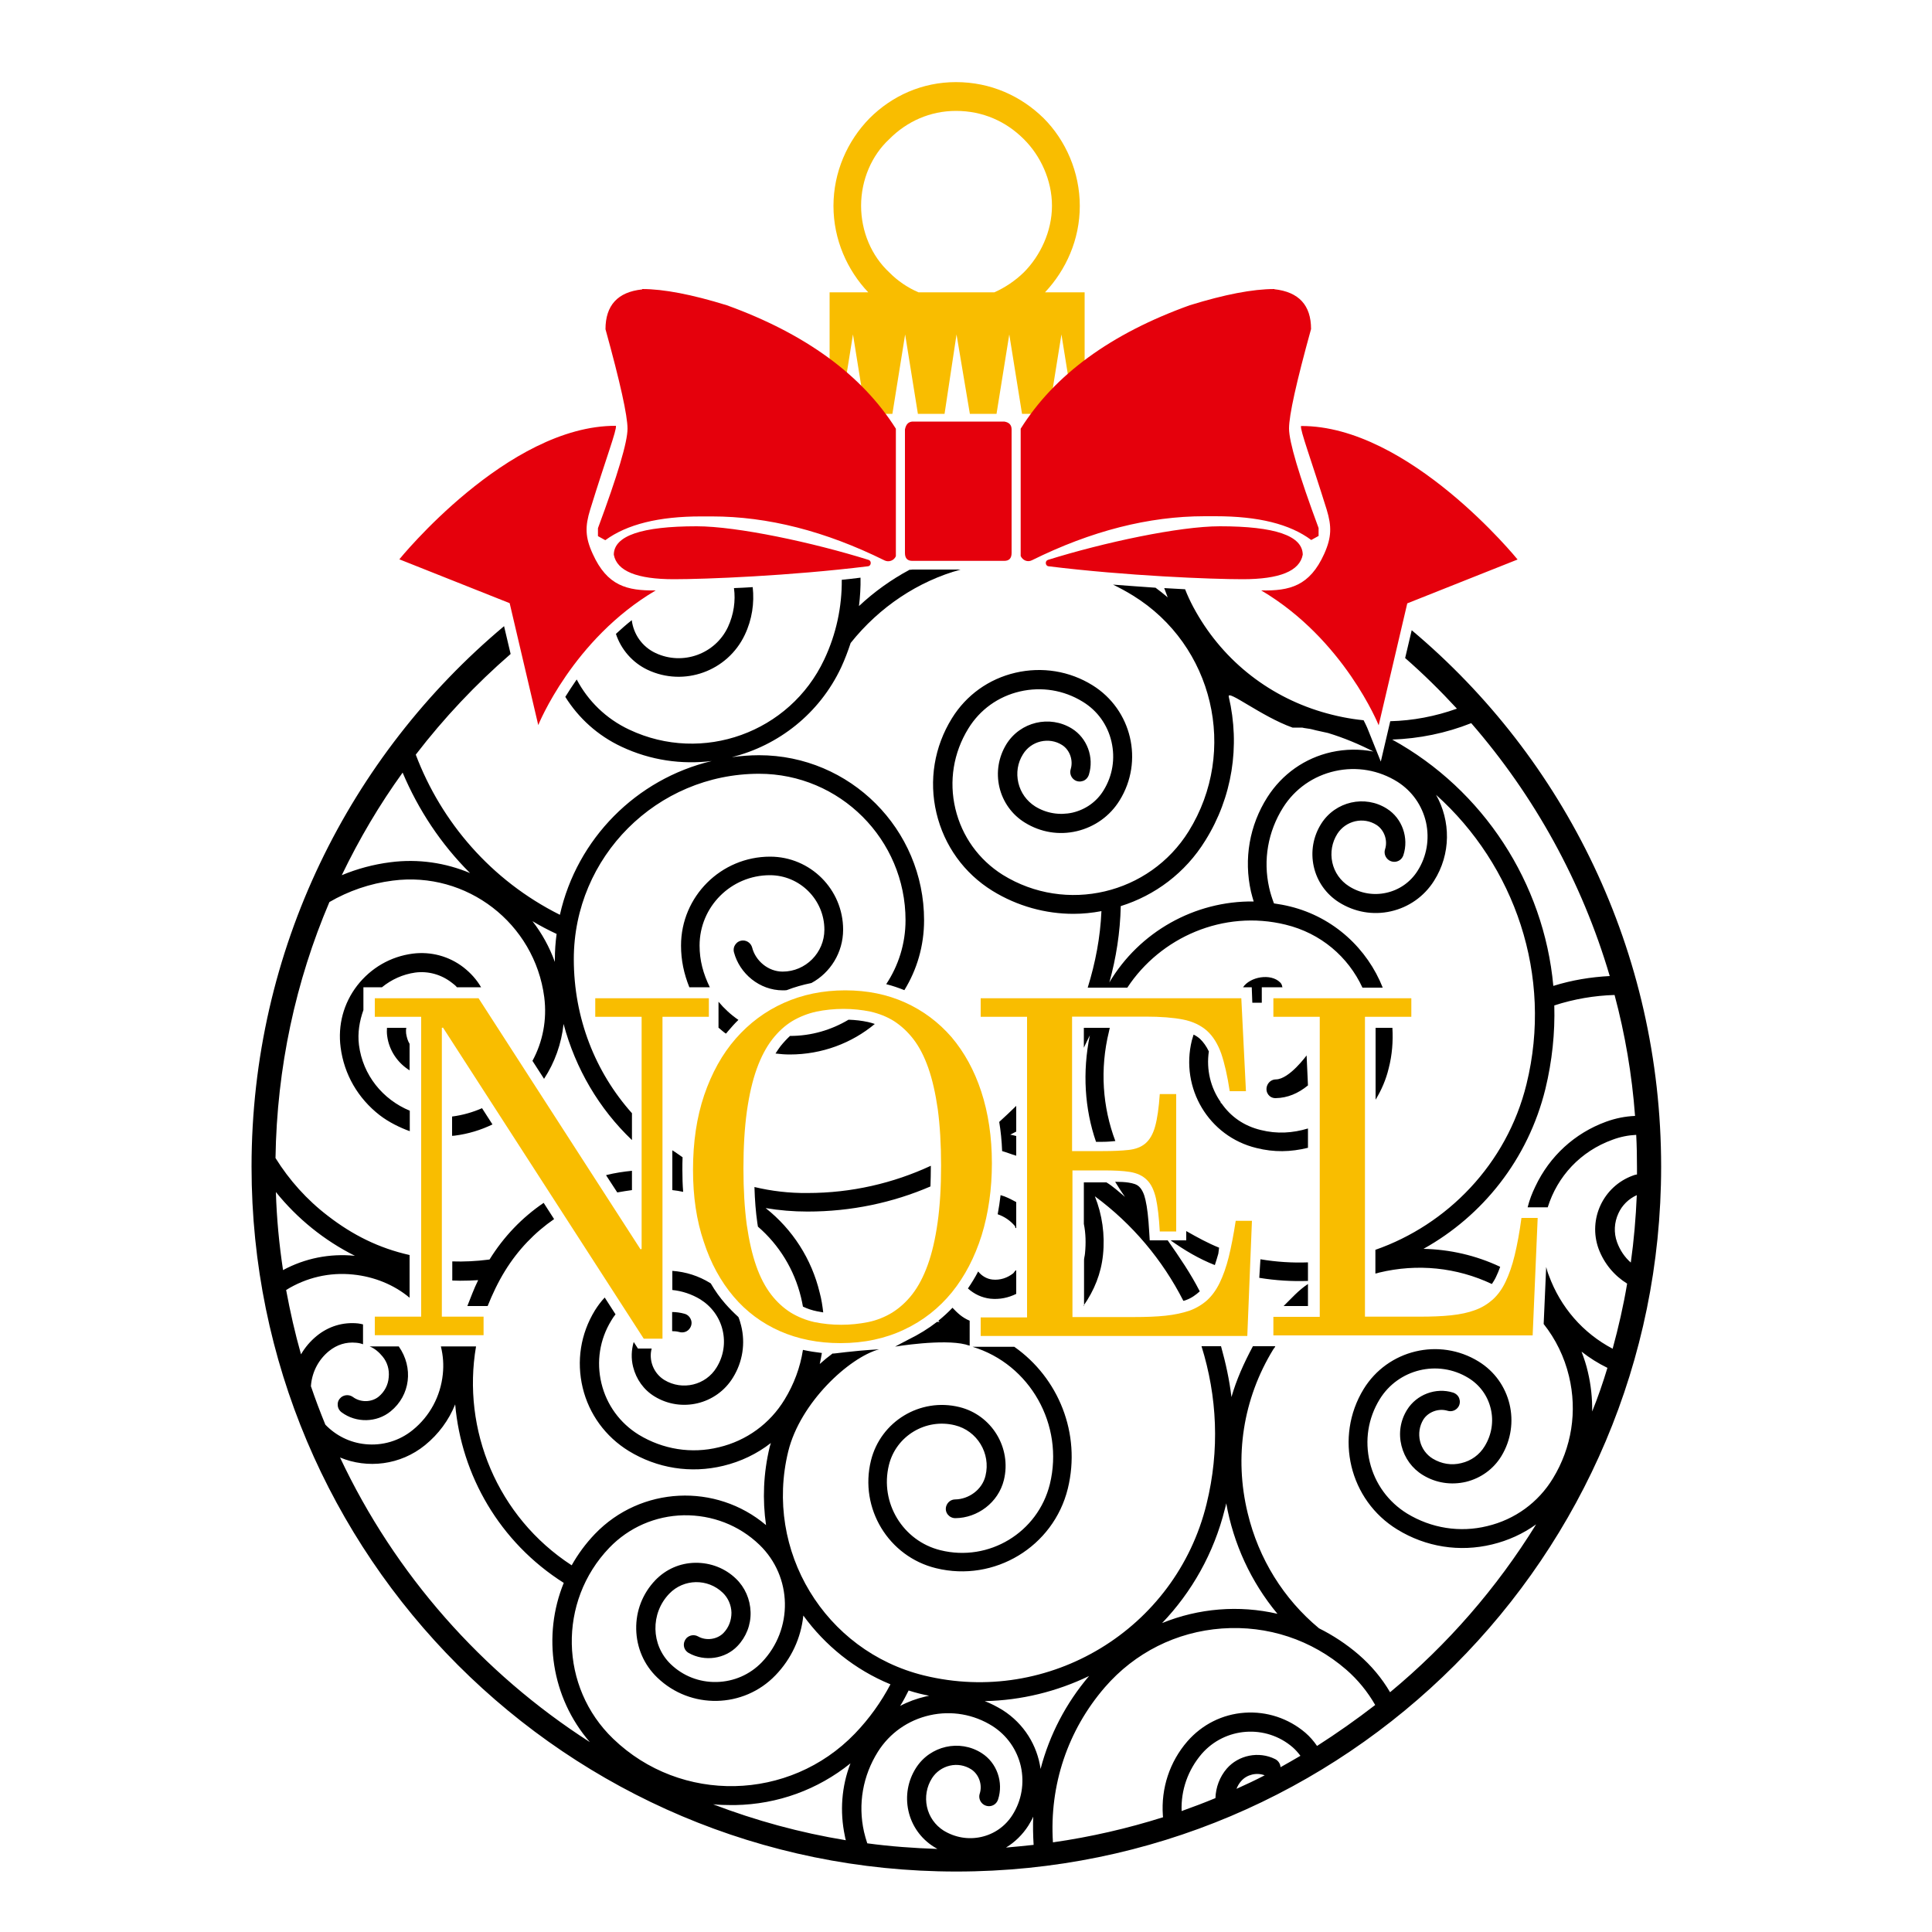
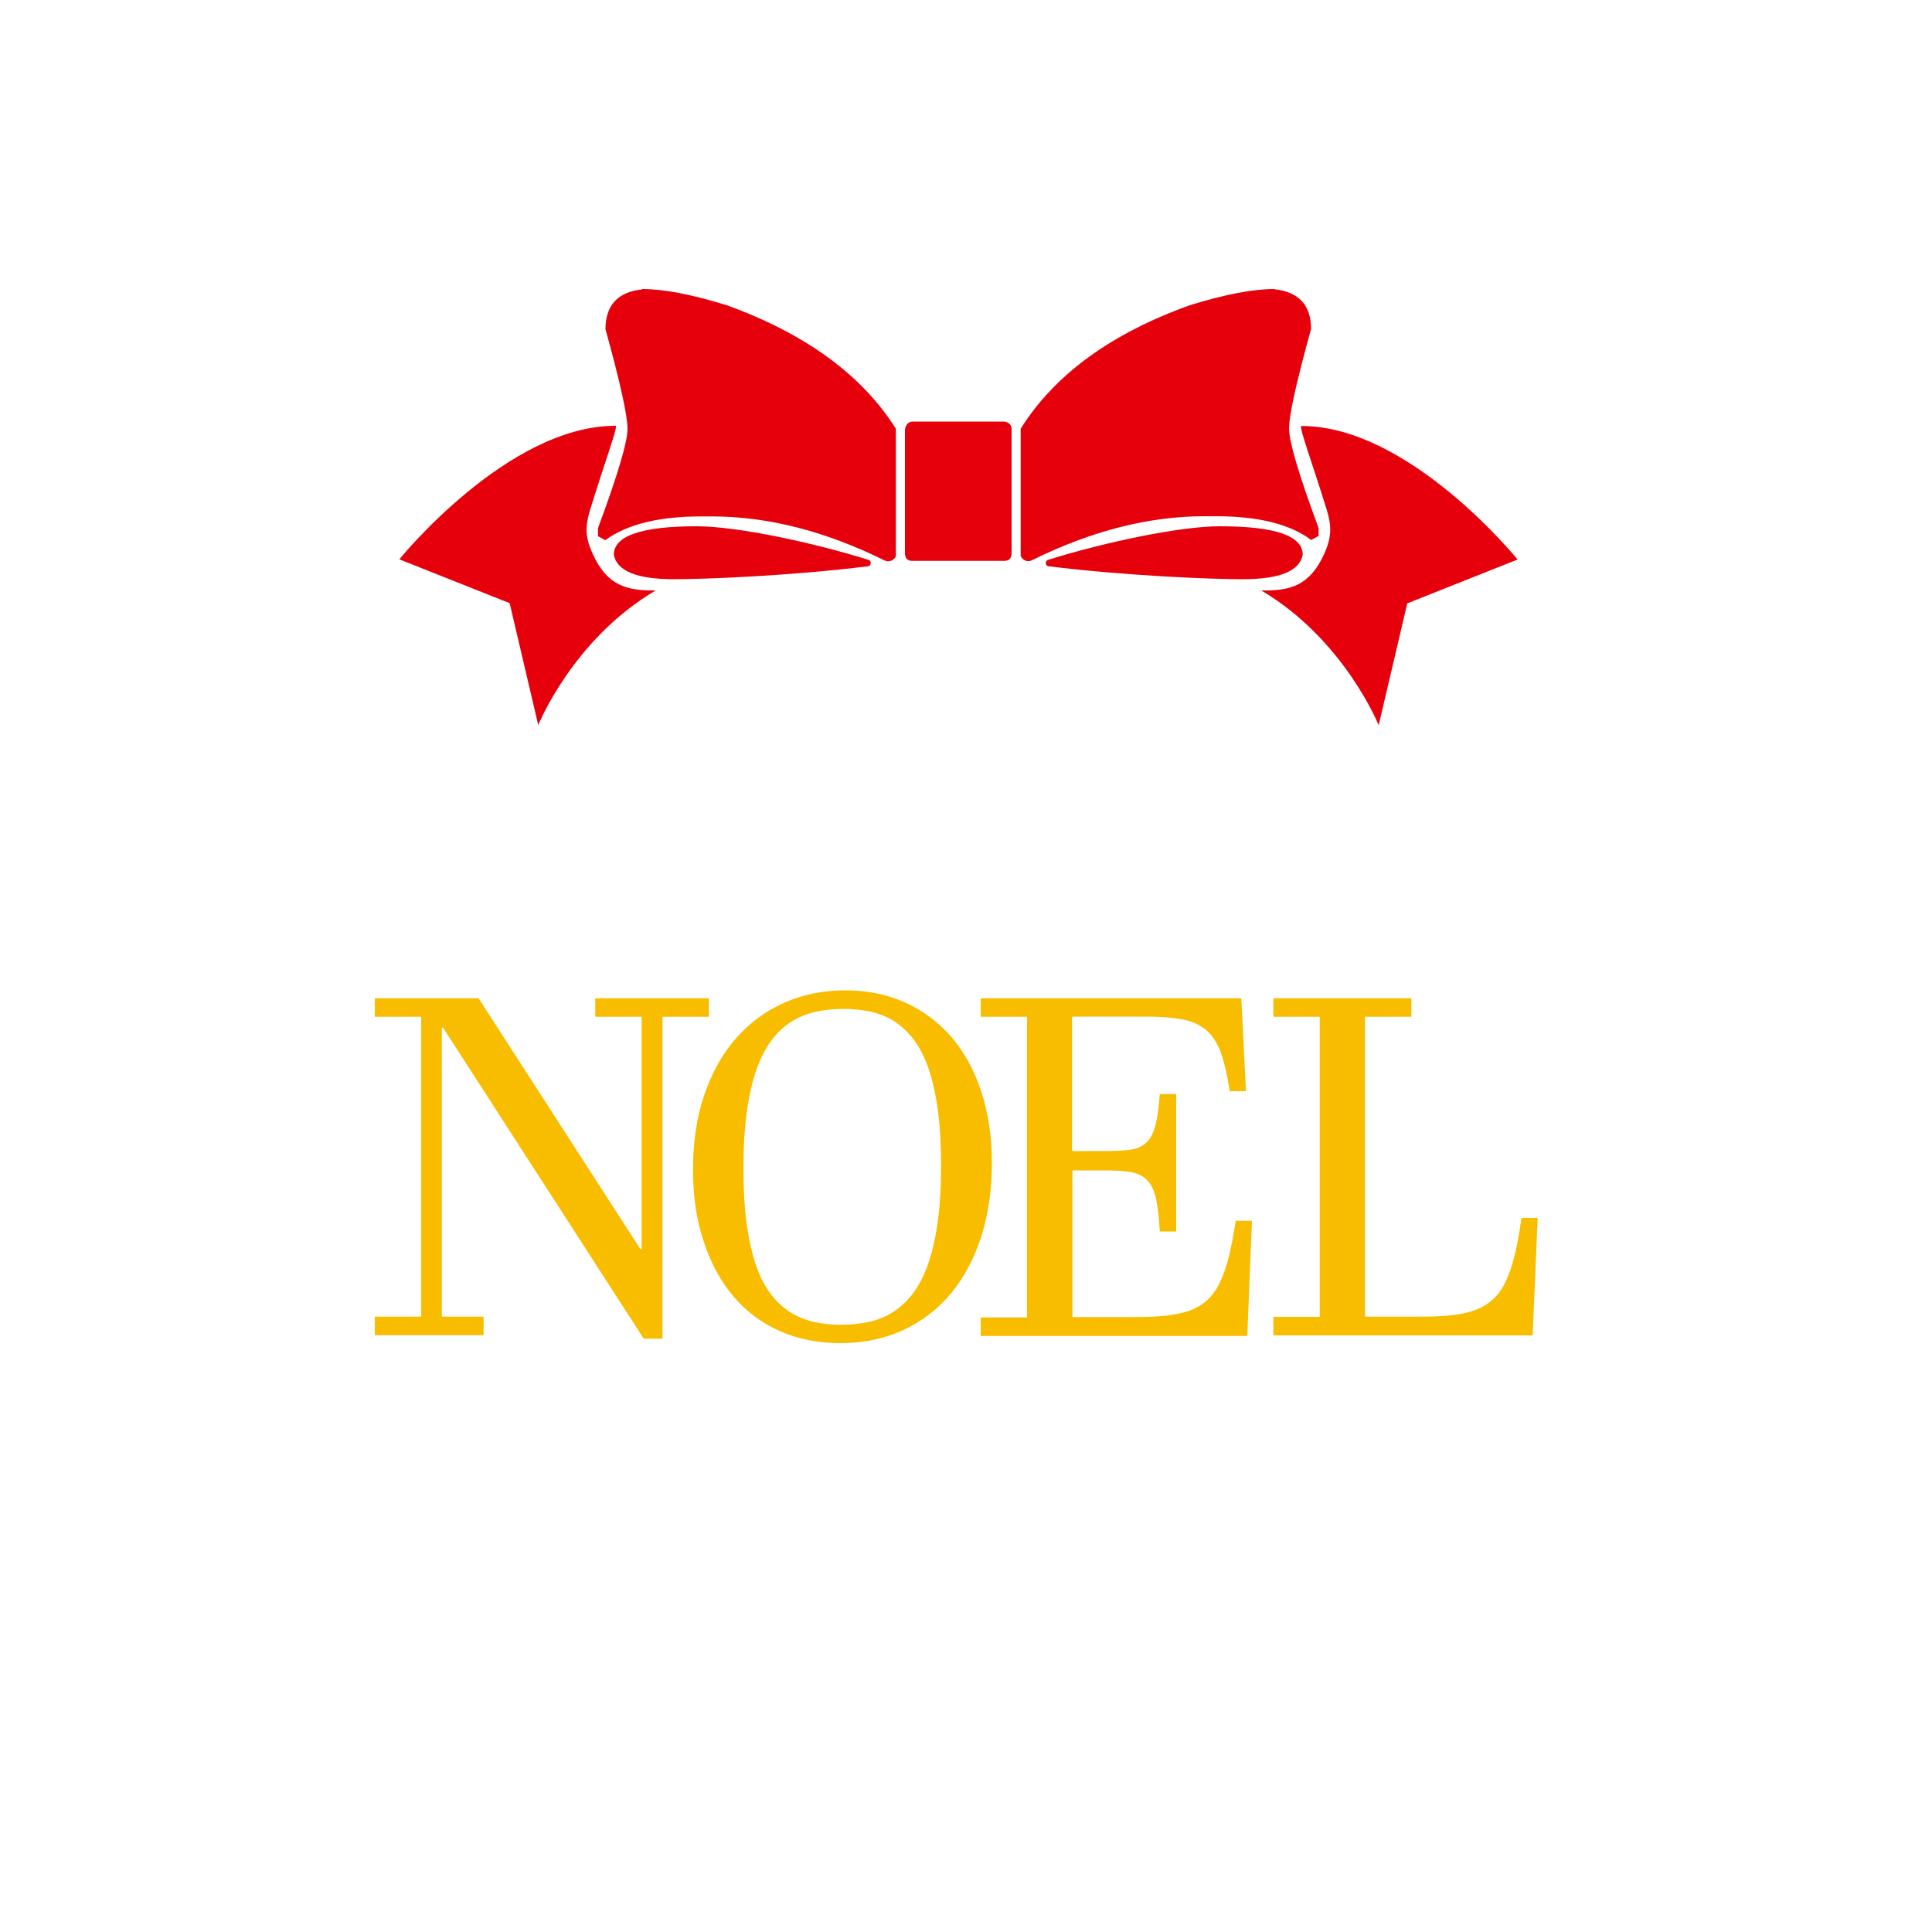
<svg xmlns="http://www.w3.org/2000/svg" version="1.1" id="Layer_1" x="0px" y="0px" width="1000px" height="1000px" viewBox="0 0 1000 1000" style="enable-background:new 0 0 1000 1000;" xml:space="preserve">
  <style type="text/css">
	.st0{fill:#F9BD00;}
	.st1{fill:#E5000C;}
</style>
  <g>
-     <path class="st0" d="M428.9,151.3h20.5c-10.8-11.4-18-27.2-18-44.7s7.2-33.7,18.7-45.4c11.6-11.6,27.2-18.7,44.7-18.7   c18,0,33.7,7.2,45.4,18.7c11.4,11.4,18.7,27.9,18.7,45.4s-7.2,33.2-18,44.7h20.5v62.9h-5.4l-6.6-41.1l-6.6,41.1h-13.8l-6.6-41.1   l-6.6,41.1h-13.8l-6.9-41.1l-6.2,41.1h-13.8l-6.6-41.1l-6.6,41.1h-13.8l-6.6-41.1l-6.6,41.1h-5.5v-62.9H428.9z M475.4,151.3h19.4   h19.9c5.4-2.4,10.8-6,15.2-10.3c8.4-8.4,14.6-21.1,14.6-34.5c0-13.3-6-26-14.6-34.5c-9.1-9.1-21.1-14.6-35.1-14.6   c-13.3,0-25.4,5.4-34.5,14.6c-9.1,8.4-14.6,21.1-14.6,34.5c0,13.3,5.4,26,14.6,34.5C464.5,145.3,469.8,148.9,475.4,151.3z" />
    <path class="st0" d="M342.8,692.9h-9.6l-103.9-161l-0.6,0.1v149.5h21.6v9.6H194v-9.6h24V526.3h-24v-9.6h53.7l83.8,129.9l0.6-0.1   V526.3h-24v-9.6h58.8v9.6h-24V692.9z M358.7,605.5c0-14.3,1.9-27.2,5.8-38.7c3.9-11.4,9.3-21.2,16.3-29.2c7-8,15.3-14.2,24.9-18.5   c9.6-4.3,20.2-6.5,31.8-6.5c11.4,0,21.7,2.1,31,6.3c9.3,4.2,17.3,10.2,24,17.9c6.6,7.8,11.8,17.2,15.4,28.2   c3.6,11,5.5,23.4,5.5,37.1c0,13.4-1.8,25.9-5.3,37.3c-3.6,11.4-8.7,21.2-15.4,29.5c-6.7,8.2-14.9,14.7-24.7,19.3   c-9.7,4.6-20.7,7-33,7c-11.5,0-22-2.1-31.3-6.2s-17.4-10.1-24-17.9c-6.6-7.8-11.8-17.2-15.4-28.3   C360.5,631.7,358.7,619.3,358.7,605.5z M384.8,604.8c0,11,0.6,20.7,1.7,29c1.2,8.3,2.8,15.4,4.9,21.4c2.1,6,4.7,10.9,7.7,14.8   c3,3.9,6.4,7,10.2,9.4c3.8,2.3,7.8,3.9,12.2,4.9c4.4,0.9,9,1.4,13.9,1.4c4.9,0,9.5-0.5,14-1.4c4.4-0.9,8.6-2.6,12.4-4.9   c3.8-2.4,7.3-5.5,10.4-9.5c3.1-4,5.8-9.1,8-15.2c2.2-6.1,3.9-13.4,5.1-21.9c1.2-8.4,1.8-18.3,1.8-29.6c0-11-0.6-20.7-1.7-29   c-1.2-8.3-2.8-15.4-4.9-21.4s-4.7-11-7.7-14.9c-3-3.9-6.4-7-10.1-9.4c-3.7-2.3-7.8-3.9-12.2-4.9c-4.4-0.9-9-1.4-13.9-1.4   c-4.9,0-9.6,0.5-14,1.4c-4.5,1-8.6,2.6-12.5,4.9c-3.8,2.3-7.3,5.5-10.4,9.5c-3.1,4-5.8,9.1-8,15.2c-2.2,6.1-3.9,13.4-5.1,21.9   C385.4,583.7,384.8,593.5,384.8,604.8z M555.1,595.8h15.7c5.4,0,9.8-0.2,13.4-0.6c3.6-0.4,6.5-1.5,8.7-3.4c2.2-1.9,3.9-4.8,5-8.8   c1.1-4,1.9-9.5,2.4-16.7h8.5v71.1h-8.5c-0.4-7.3-1.1-13-2-17.2c-1-4.2-2.5-7.4-4.7-9.5c-2.2-2.2-5.1-3.5-8.7-4.1   c-3.6-0.6-8.3-0.8-14.1-0.8h-15.7v75.9h31.8c6.2,0,11.7-0.2,16.4-0.7c4.7-0.5,8.8-1.4,12.4-2.6c3.5-1.3,6.5-3.1,9.1-5.4   c2.5-2.3,4.7-5.3,6.5-9c1.8-3.7,3.4-8.2,4.7-13.4c1.3-5.3,2.5-11.5,3.6-18.7h8.4l-2.4,59.6h-138v-9.6h24V526.3h-24v-9.6h134.9   l2.4,48.1h-8.4c-1.2-8-2.7-14.5-4.4-19.5c-1.8-5-4.2-8.9-7.4-11.8c-3.2-2.8-7.3-4.8-12.4-5.8c-5.1-1-11.5-1.5-19.3-1.5h-38.1V595.8   z M734.7,681.5c6.2,0,11.7-0.2,16.4-0.7c4.7-0.5,8.9-1.4,12.4-2.7c3.6-1.3,6.6-3.2,9.2-5.5c2.6-2.4,4.8-5.4,6.6-9.2   c1.8-3.8,3.4-8.3,4.7-13.7c1.3-5.4,2.5-11.8,3.5-19.3h8.4l-2.6,60.8H659.1v-9.6h24V526.3h-24v-9.6h71.4v9.6h-24v155.2H734.7z" />
-     <path d="M561.6,648.7c0.5-5.2,0.4-10.3-0.6-15.2V612h9.8c0.7,0,1.3,0,1.9,0c3.3,2,6.5,4.9,9.6,7.5c-1.8-2.5-3.5-5.2-5.1-7.8   c2.6,0,4.9,0.1,6.9,0.4c2.5,0.4,4.3,0.9,5.6,2.2c1.4,1.4,2.5,3.6,3.2,6.8c0.9,3.9,1.5,9.1,1.9,16.1l0.3,4.8h9.3   c6.3,9,11.9,17.2,16.6,26.4c-2,1.8-4.3,3.5-7.1,4.5c-0.4,0.2-0.9,0.3-1.4,0.4c-10.8-21.2-26.4-39.8-45.8-54.1   c3.8,9.5,5.3,19.9,4.2,30.4c-1,9.6-4.5,18.3-10.1,26.3h0.3v-23.3C561,651.4,561.5,650.1,561.6,648.7z M376.6,534   c1.8-2.1,3.6-4.2,5.6-6.1c-3.8-2.6-7.3-5.8-10.3-9.4V532h0.1c1.2,1,2.4,2.1,3.7,3C376.1,534.7,376.3,534.4,376.6,534z M574.5,532   H561v10.3c1-2.2,2-4.2,3.1-6.4c-3.9,18.9-2.7,38.1,3.2,55.1h3.5c2.4,0,4.5-0.2,6.5-0.4c-6.6-17.5-8.1-37.2-3.3-56.7   C574.2,533.3,574.3,532,574.5,532z M234,587.9c1,0,1-0.1,1.4-0.1c7-0.9,13.5-2.9,19.5-5.8l-5.4-8.4c-4.8,2.1-10,3.6-15.4,4.3   c0,0-0.1,0-0.1,0V587.9z M233.8,508.6c1,0.8,1.9,1.4,2.7,2.4H249c-2.3-4-5.4-7.4-9.1-10.3c-7.5-5.8-16.9-8.3-26.3-7.1   c-11.5,1.5-21.6,7.4-28.7,16.5c-7.1,9.2-10.1,20.5-8.6,32c1.8,14,9,26.4,20.2,35.1c4.8,3.7,10.6,6.5,15.6,8.3v-10.6   c-14-5.8-24.3-18.4-26.3-34c-0.8-6.3,0.3-12.5,2.3-18.1V511h9.6c4.9-4,10.8-6.7,17.2-7.6C221.6,502.5,228.4,504.4,233.8,508.6z    M621.1,537.7c-1-0.9-2.1-1.6-3.3-2.2c-0.3,1-0.6,1.9-0.9,3c-6.1,24.7,8.7,49.7,33.4,55.7c9.2,2.3,17.7,2.1,26.7-0.1v-10   c-8,2.4-16,2.9-24.4,0.8c-8.7-2.1-15.6-6.9-20.4-13.9h-0.3l-0.1-0.6c-5.2-7.4-7.5-16.8-6.1-26.2   C624.4,541.5,622.8,539.3,621.1,537.7z M720.7,532H712v37.2c3-4.9,5.4-10.4,6.8-16.3C720.6,545.9,721.1,539,720.7,532z M200.3,532   c-0.1,1-0.1,2.8,0.1,4.2c1,7.7,5.6,14.1,11.6,17.8v-13.7c-1-1.6-1.5-3.5-1.8-5.4c-0.1-1-0.1-1.9,0.1-2.9H200.3z M376.8,324.5   c-6.6,14.1-23.5,20.1-37.5,13.5c-7-3.3-11.4-9.8-12.3-17c-2.9,2.3-5.6,4.7-8.2,7.1c2.6,7.9,8.4,14.8,16.4,18.6   c18.9,8.9,41.4,0.7,50.3-18.1c3.8-8,5-16.5,4.1-24.7c-3.3,0.2-6.6,0.4-9.7,0.5C380.8,311,379.8,318,376.8,324.5z M614,642h-8.1   c7,5,14.7,9.6,22.9,12.8c0.6-1.9,1.2-3.7,1.8-5.9c0.2-1,0.2-2,0.4-3.1c-5.9-2.4-11-5.2-17-8.6V642z M643.4,511h4.5l0.3,8h4.9v-8   h10.8c-0.4,0,0-1.2-1.3-2.5C657.7,503.6,647,505.6,643.4,511z M677,676v-11.4c-5,3.3-8.5,7.4-12.6,11.4H677z M660.4,558.7   c-2.2,0-4.1,1.5-4.7,3.7c-0.8,3.1,1.3,6,4.5,6c6.3-0.1,11.8-2.5,16.8-6.6l-0.7-15.5C676.3,546.2,667.4,558.6,660.4,558.7z    M677,653.4c-8,0.3-16.2-0.2-24.6-1.6l-0.6,9.6c8.5,1.4,17.2,1.9,25.2,1.6V653.4z M196,722.9c-3.7,3-9.4,3.1-13.3,0.2   c-1.8-1.3-4.3-1.3-6.1,0.1c-1.2,1-1.9,2.4-1.8,3.9c0,1.6,0.8,3,2,3.9c7.5,5.6,18.2,5.4,25.4-0.5c10.2-8.3,11.9-22.6,4.2-33.6h-15.1   c2.6,1,4.9,3,6.7,5.2c2.5,3,3.6,6.8,3.2,10.8C200.9,716.9,199,720.4,196,722.9z M513.7,662.3c-2.9-0.3-5.6-1.9-7.4-4.2   c-1.6,3.1-3.4,6-5.3,8.8c3.2,2.9,7.2,4.8,11.6,5.3c4.8,0.5,9.4-0.5,13.4-2.5v-12.3c-1,0.6-1,1.2-1.6,1.7   C521.3,661.5,517.6,662.7,513.7,662.3z M338.8,722.8c13.9,8.5,32.1,4.1,40.6-9.8c5-8.1,6.5-17.7,4.2-26.9c-0.4-1.5-0.8-3-1.4-4.4   c-2.4-2.2-4.7-4.5-6.8-6.9c-2.8-3.2-5.3-6.7-7.5-10.5c-0.1-0.1-0.2-0.1-0.3-0.2c-6-3.7-12.6-5.8-19.6-6.3v9.9   c5,0.5,9.9,2.1,14.4,4.8c5.8,3.6,10,9.2,11.6,15.9c1.6,6.7,0.5,13.6-3.1,19.4c-5.6,9.2-17.7,12.1-27,6.5   c-5.7-3.5-8.2-10.3-6.6-16.3h-7.1l-2.2-3.4c-1.2,4.1-1.4,8.6-0.3,12.9C329.3,713.9,333.2,719.4,338.8,722.8z M390.5,614.4   c0.2,6.9,0.7,13.1,1.5,18.6c0.1,0.6,0.2,1.3,0.3,1.9c11,9.5,18.8,22.2,22.3,36.6c0.4,1.6,0.7,3.2,1,4.8c2.3,1.1,4.7,1.9,7.2,2.4   c1.1,0.2,2.2,0.4,3.3,0.6c-0.4-3.4-0.9-6.8-1.8-10.1c-4.2-17.6-14.1-32.9-28-43.9c7.1,1.2,14.3,1.8,21.7,1.8   c22.6,0,44.1-4.6,63.6-13c0.1-3.4,0.2-7,0.2-10.7c-19.4,9-41,14.1-63.8,14.1C408.5,617.6,399.3,616.5,390.5,614.4z M348,595.4V616   c2,0.2,3.7,0.5,5.6,0.9c-0.3-3.7-0.4-7.5-0.4-11.3c0-2.2,0-4.5,0.1-6.6C351.5,597.8,350,596.6,348,595.4z M357.2,687.3   c0.8-1.3,1-2.9,0.4-4.3c-0.6-1.5-1.8-2.6-3.3-3c-2.1-0.6-4.4-0.9-6.4-0.9v9.9c1,0,2.4,0.1,3.5,0.4   C353.7,690.1,356,689.3,357.2,687.3z M313.9,608.2c-0.1,0-0.1,0-0.2,0.1l5.8,8.9c2.5-0.5,5.6-0.9,7.6-1.2v-10   C323,606.4,318.2,607.1,313.9,608.2z M525.4,634.7c0.3,0.3-0.4,0.6,0.6,1v-13.5c-3-1.6-5.2-2.8-8.1-3.6c-0.4,3.4-0.9,6.7-1.5,9.9   C519.9,629.7,523,631.8,525.4,634.7z M405.2,512.6c0.7,0,1.3,0,2-0.1c4.1-1.6,8.4-2.8,12.8-3.7c9.8-5.3,16.4-15.8,16.4-27.6   c0-20.9-17-37.8-37.8-37.8c-25.4,0-46.1,20.6-46.1,46c0,7.7,1.5,14.6,4.3,21.6h10.6c-3.4-7-5.3-13.8-5.3-21.6   c0-20.1,16.3-36.4,36.4-36.4c15.5,0,28.2,12.7,28.2,28.2c0,11.9-9.7,21.7-21.6,21.7c-7.6,0-14.1-5.7-15.8-12.5   c-0.6-2.1-2.5-3.6-4.7-3.6c-3.2,0-5.5,3-4.7,6.1C382.8,503.9,393.1,512.6,405.2,512.6z M404,541.5c-0.9,1.2-1.7,2.4-2.6,3.8   c2.4,0.3,4.9,0.5,7.4,0.5c16.7,0,32.1-5.9,44-15.8c-1.1-0.4-2.3-0.7-3.5-1c-3.2-0.7-6.6-1.1-10.1-1.2c-8.9,5.3-19.2,8.4-30.3,8.4   C407.3,537.7,405.6,539.5,404,541.5z M859.8,603.9c0,201.5-163.3,364.8-364.8,364.8c-201.5,0-364.8-163.3-364.8-364.8   c0-112.4,50.8-212.8,130.7-279.8l3.4,14.4c-18.1,15.7-34.5,33.1-49.1,52.1c13.2,34.9,39,65.1,74.6,82.9   c8.8-39.3,39.5-70.3,78.6-79.6c-15.5,1.9-31.6-0.3-46.7-7.4c-12.4-5.8-22.3-14.9-29.1-25.8c1.7-2.8,3.7-5.8,5.9-9   c5.8,11,15.1,20.3,27.3,26c37.8,17.8,83,1.5,100.8-36.3c6.3-13.3,9.2-27.4,9.1-41.3c3.2-0.3,6.4-0.7,9.7-1.1   c0.1,4.9-0.2,9.8-0.8,14.7c7.9-7.4,16.7-13.7,26.2-18.8c0.5,0.1,1-0.1,1.5-0.1h24.9c-21.9,6-42,19.3-56.9,38   c-1.4,4.2-3,8.5-4.9,12.6c-11.3,24.1-32.6,40.5-56.6,46.5c4.6-0.6,9.3-1,14.1-1c47.1,0,85.4,38.3,85.4,85.4   c0,13.3-3.7,25.6-10.2,36.2c-3-1.2-6.2-2.3-9.4-3.1c6.3-9.5,10-20.9,10-33.1c0-41.8-34-75.8-75.8-75.8c-52.9,0-95.9,43-95.9,95.9   c0,30.6,11.1,58.5,30.1,79.8v13.9c-17-16.2-29.2-36.9-35.4-60.1c-1.1,10.3-4.6,20-10.1,28.4l-6-9.3c5.3-9.8,7.6-21.2,6.1-33   c-5-38.2-40.1-65.3-78.4-60.3c-11.9,1.5-23,5.4-32.8,11.1c-17.4,40.8-27.2,85.5-27.9,132.5c7.1,11.4,16.2,21.6,27.2,30   c12.7,9.8,26.2,16.6,42.2,20.2v22.1c-8-6.7-18.3-10.9-29.2-12c-12.3-1.3-24.4,1.6-34.7,8c2.1,11.3,4.6,22.4,7.7,33.3   c2.1-3.6,4.8-6.8,8.1-9.5c6.1-5,13.6-7.3,21.4-6.5c1,0.1,1.6,0.3,2.6,0.5v10.3c-1-0.4-2.2-0.7-3.6-0.8c-5.2-0.5-9.9,1-14,4.3   c-5.3,4.3-8.6,10.5-9.3,17.3c0,0.3,0,0.6-0.1,0.8c2.3,6.8,4.8,13.4,7.5,20c5.5,5.7,12.7,9.3,20.7,10.1c8.9,0.9,17.6-1.7,24.5-7.3   c8.9-7.2,14.4-17.5,15.6-28.9c0.5-4.9,0.2-9.4-1-14.4h18.2c-7.4,43,10.9,88.2,49.5,113.3c3.2-5.7,7.2-11.2,12-16.2   c23.8-24.8,62.7-26.5,88.6-4.6c-1.9-13.1-1.4-26.8,1.9-40.5c0.2-0.7,0.4-1.3,0.6-2c-7.2,5.6-15.5,9.6-24.6,11.8   c-16.9,4.1-34.3,1.3-49-7.7c-12-7.4-20.5-19-23.8-32.7c-3.3-13.8-1.1-27.9,6.3-40c1.5-2.4,3.2-4.7,5.1-6.7l5.6,8.7   c-0.8,1-1.6,2.1-2.2,3.2c-6,9.8-7.8,21.3-5.1,32.5c2.7,11.2,9.6,20.6,19.3,26.6c12.5,7.6,27.3,10,41.5,6.5   c14.3-3.4,26.4-12.2,34-24.7c4.9-8,8.1-16.7,9.5-25.7c3.2,0.7,6.4,1.2,9.8,1.6c-0.3,1.9-0.7,3.8-1.1,5.7c2.1-1.9,4.3-3.7,6.6-5.4   c1.3,0.1,8.7-1.3,24.1-2.2c-15.6,4.3-40.8,27.6-47,52.8c-12.6,51.4,18.9,103.4,70.2,116c64.8,15.9,130.4-23.9,146.3-88.7   c6.9-28,5.5-55.7-2.6-81.7h10.1c2.5,9,4.3,17.3,5.4,26.3c2.6-9,6.3-17.3,11.1-26.3h11.6c-0.4,1-0.8,1.1-1.1,1.7   c-15.6,25.5-20.3,55.5-13.2,84.7c5.7,23.7,18.6,44.4,36.9,59.6c7.2,3.6,14.1,8.1,20.5,13.6c6.6,5.7,12.1,12.3,16.3,19.5   c29.7-24.6,55.2-53.9,75.6-86.9c-6.8,4.9-14.5,8.4-22.8,10.4c-16.9,4.1-34.3,1.3-49-7.7c-24.9-15.2-32.7-47.8-17.5-72.7   c12.5-20.4,39.2-26.8,59.5-14.3c16.8,10.3,22,32.2,11.8,49c-4.1,6.7-10.6,11.4-18.3,13.3c-7.7,1.8-15.6,0.6-22.3-3.5   c-5.6-3.4-9.5-8.8-11.1-15.2c-1.6-6.4-0.6-13,2.9-18.6c4.9-7.9,14.9-11.7,23.8-8.9c1.5,0.5,2.7,1.6,3.2,3c0.5,1.4,0.4,3-0.4,4.3   c-1.2,1.9-3.5,2.8-5.7,2.1c-4.6-1.4-10,0.6-12.5,4.6c-2,3.3-2.6,7.3-1.7,11.1c0.9,3.8,3.3,7.1,6.6,9.1c4.5,2.7,9.7,3.6,14.8,2.3   c5.1-1.2,9.4-4.3,12.1-8.8c3.6-5.9,4.7-12.8,3.1-19.4c-1.6-6.7-5.7-12.3-11.6-15.9c-15.7-9.6-36.3-4.6-45.9,11.1   c-6,9.8-7.8,21.3-5.1,32.5c2.7,11.2,9.6,20.6,19.3,26.6c12.5,7.6,27.3,10,41.5,6.5c14.3-3.4,26.4-12.2,34-24.7   c9.7-15.9,12.7-34.7,8.3-52.9c-2.4-10-6.9-19.2-13.1-27l1.3-29.5c0.4,1.5,0.8,3,1.4,4.4c6,16.4,17.6,29.8,33,37.9   c3-11,5.6-22.3,7.5-33.7c-6.6-4.1-11.9-10.3-14.8-18.1c-5.5-15.3,2.4-32.2,17.7-37.8c0.7-0.3,1.4-0.5,2.2-0.6c0-1.1,0-2.2,0-3.3   c0-5.8-0.1-11.5-0.4-17.2c-4.1,0.2-8.2,1-12.2,2.5c-16.7,6-28.6,19-33.6,35h-10.4c1-4,2.3-7.3,4-10.8c7.4-15.7,20.4-27.6,36.6-33.5   c4.9-1.8,10-2.8,15-3c-1.6-21.5-5.2-42.4-10.6-62.6c-10.5,0.3-21,2.1-31.2,5.4c0.4,14.2-1.1,28.7-4.6,43.2   c-9,36.6-32.6,65.8-63.1,82.8c13.5,0.3,27,3.3,39.7,9.3c-0.7,1.9-1.4,3.7-2.2,5.3c-0.6,1.3-1.4,2.5-2.1,3.6   c-18.2-8.6-38.6-10.7-58.4-5.9c-0.7,0.2-0.9,0.3-1.9,0.5v-12.3c37-12.9,68-44.2,78.2-85.7c13.9-56.4-6.2-113.4-46.8-149.8   c7.6,13.5,7.8,30.6-1.1,44.6c-5.1,8-13,13.6-22.3,15.7c-9.3,2.1-18.8,0.4-26.9-4.7c-6.6-4.2-11.3-10.8-13-18.5   c-1.7-7.7-0.3-15.6,3.9-22.2c7.3-11.5,22.6-15,34-7.7c7.9,5,11.4,15.1,8.5,24c-0.5,1.5-1.6,2.7-3.1,3.2c-1.4,0.5-3,0.3-4.3-0.5   c-1.9-1.2-2.8-3.6-2.1-5.7c1.5-4.6-0.4-10-4.4-12.6c-3.3-2.1-7.2-2.8-11.1-1.9c-3.8,0.9-7.1,3.2-9.2,6.5c-2.8,4.4-3.7,9.7-2.6,14.8   c1.1,5.1,4.2,9.5,8.6,12.3c5.8,3.7,12.7,4.9,19.4,3.4c6.7-1.5,12.4-5.5,16.1-11.3c4.8-7.5,6.3-16.5,4.4-25.2   c-2-8.7-7.2-16.1-14.7-20.9c-9.7-6.1-21.2-8.1-32.4-5.6c-11.2,2.5-20.8,9.2-26.9,18.9c-7.8,12.4-10.4,27.1-7.2,41.4   c0.6,2.8,1.5,5.5,2.5,8.2c2.8,0.4,5.6,0.9,8.4,1.6c22.7,5.6,40,22,47.9,42h-10.5c-7.4-16-21.6-28.2-39.8-32.6   c-32.2-7.9-64.8,6.6-81.9,32.6h-20.5c4-13,6.5-25.9,7.1-39.6c-4.8,0.9-9.6,1.4-14.5,1.4c-14.3,0-28.9-3.9-41.9-11.9   c-14.7-9.1-25-23.4-29-40.3c-4-16.9-1.1-34.3,8-49c7.4-12,19.1-20.4,32.9-23.6c13.8-3.2,28-0.9,39.9,6.5   c20.3,12.6,26.6,39.3,14,59.6c-5,8.1-12.9,13.7-22.1,15.9c-9.3,2.2-18.8,0.6-26.9-4.4c-6.7-4.1-11.4-10.7-13.2-18.3   c-1.8-7.7-0.5-15.6,3.6-22.3c7.2-11.6,22.4-15.2,33.9-8.1c7.9,4.9,11.6,14.9,8.8,23.9c-0.5,1.5-1.6,2.7-3,3.2   c-1.4,0.5-3,0.4-4.3-0.4c-1.9-1.2-2.8-3.5-2.1-5.7c1.4-4.6-0.5-10-4.5-12.5c-3.3-2.1-7.3-2.7-11.1-1.8c-3.8,0.9-7.1,3.3-9.1,6.6   c-2.8,4.4-3.6,9.7-2.4,14.8c1.2,5.1,4.3,9.4,8.7,12.2c5.8,3.6,12.7,4.7,19.4,3.2c6.7-1.6,12.4-5.6,16-11.5   c4.7-7.6,6.1-16.5,4.1-25.2c-2-8.7-7.3-16.1-14.9-20.7c-9.7-6-21.3-7.9-32.5-5.3c-11.2,2.6-20.7,9.4-26.7,19.2   c-7.7,12.5-10.1,27.2-6.7,41.5c3.4,14.3,12.1,26.4,24.5,34.2c32.8,20.3,76,10.1,96.3-22.6c25.7-41.5,12.8-96.2-28.8-121.9   c-3.4-2.1-6.9-4-10.4-5.7c7.6,0.6,15,1.1,22,1.6c2.2,1.6,4.3,3.3,6.3,5c-0.6-1.6-1.2-3.2-1.8-4.8c3.7,0.2,7.4,0.4,10.8,0.6   c1.2,3.1,2.7,6.3,4.3,9.3c14.1,26.3,37.7,45.6,66.5,54.2c7.1,2.1,14.4,3.6,21.6,4.3c1.6,3.1,2.4,5.1,2.4,5.2l6.5,16.2l4.9-20.9   c11.7-0.3,23.3-2.5,34.5-6.5c-8.5-9.2-17.4-18-26.8-26.2l3.4-14.4C809.8,392.6,859.8,492.4,859.8,603.9z M710.9,389   c-7.4-3.8-15.3-7.1-23.5-9.6c-2.4-0.6-5.9-1.2-8.3-1.9c-0.9-0.3-4.2-0.6-5.1-0.9c0,0-5,0-5,0v0c-16-5.7-33.9-20-33-16   c6,25.6,1.8,52.1-12.1,74.4c-10.4,16.9-26.2,28.5-43.8,34c-0.3,13.6-2.4,26.9-5.9,39.5c15.5-26.1,44.1-42.3,74.7-41.9   c-0.5-1.7-1-3.4-1.4-5.1c-3.8-16.9-0.8-34.3,8.5-48.9c7.6-11.9,19.3-20.2,33.1-23.3C696.4,387.7,703.7,387.6,710.9,389z    M833.2,505.2c-14.4-48.9-39.1-93.4-71.7-130.9c-13.1,5.2-26.9,8-40.9,8.5c47.2,26,78.5,74.2,83.4,127.5   C813.6,507.3,823.4,505.7,833.2,505.2z M275.6,476.8c4.9,6.3,8.8,13.4,11.6,21.1c0-0.4,0-0.9,0-1.3c0-4.5,0.3-8.8,0.9-13.2   C283.8,481.4,279.6,479.2,275.6,476.8z M176.9,453c7.9-3.3,16.4-5.6,25.1-6.7c14.5-1.9,28.7,0.3,41.3,5.6   c-15.1-15-26.8-32.8-34.9-52C196.4,416.5,185.9,434.3,176.9,453z M146.5,657.4c11.3-6.1,24.1-8.7,37.2-7.4   c-15.8-7.9-29.8-19.2-40.9-33C143.2,630.7,144.5,644.2,146.5,657.4z M601.5,840.1c18.9-7.7,39.8-9.4,59.7-4.8   c-13.8-16.6-22.8-36.4-26.5-57.2c-0.2,1-0.4,1.9-0.7,2.9C628.3,804,616.8,824.1,601.5,840.1z M465.9,883c4.1-2.2,8.5-3.8,13.2-4.9   c0.6-0.1,1.2-0.3,1.8-0.4c-1.7-0.3-3.3-0.7-5-1.1c-1.9-0.5-3.8-1-5.6-1.6C468.9,877.8,467.5,880.5,465.9,883z M305.3,901.7   c-20-23.1-24.6-55.2-13.5-82.4c-33.3-21.1-53-55.8-56.2-92.4c-3.3,8.2-8.6,15.4-15.6,21.1c-12.8,10.4-29.8,12.3-44,6.4   C204.4,814.8,249.5,865.9,305.3,901.7z M440.2,912.7c-16.9,13.6-37.6,21.2-59.7,21.6c-0.7,0-1.4,0-2.1,0c-3.1,0-6.2-0.1-9.3-0.4   c22,8.4,44.9,14.7,68.7,18.6c-0.2-0.7-0.4-1.5-0.5-2.2C434.6,937.6,435.6,924.6,440.2,912.7z M442.5,897.3   c7.5-7.8,13.6-16.4,18.4-25.5c-18.5-7.6-33.9-20.2-45.1-35.6c-1.2,11.6-6.2,22.4-14.4,30.9c-16.5,17.2-44,17.8-61.2,1.2   c-6.9-6.6-10.7-15.5-10.9-25c-0.2-9.5,3.3-18.5,9.9-25.4c5.5-5.7,12.8-8.9,20.7-9c7.9-0.1,15.4,2.8,21,8.2   c4.7,4.5,7.4,10.7,7.6,17.3c0.2,6.6-2.3,12.9-6.8,17.6c-6.4,6.7-17,8.2-25.2,3.6c-1.4-0.8-2.3-2.1-2.5-3.6c-0.2-1.5,0.3-3,1.3-4.1   c1.6-1.6,4-2,6-0.9c4.2,2.4,9.9,1.6,13.2-1.8c2.7-2.8,4.1-6.5,4.1-10.5c-0.1-3.9-1.7-7.6-4.5-10.3c-7.8-7.5-20.2-7.3-27.7,0.5   c-9.8,10.2-9.5,26.5,0.7,36.4c6.4,6.2,14.9,9.5,23.8,9.3c8.9-0.2,17.2-3.8,23.4-10.2c16.4-17.1,15.9-44.3-1.2-60.8   c-10.6-10.2-24.5-15.5-39.2-15.3c-14.7,0.3-28.4,6.3-38.5,16.8c-26.7,27.8-25.8,72.2,2,98.9C352.4,933.7,408.6,932.5,442.5,897.3z    M507.9,950.8c6.7-1.5,12.4-5.5,16.1-11.3c4.8-7.5,6.3-16.5,4.4-25.2c-2-8.7-7.2-16.1-14.7-20.9c-9.7-6.1-21.2-8.1-32.4-5.6   c-11.2,2.5-20.8,9.2-26.9,18.9c-7.8,12.4-10.4,27.1-7.2,41.4c0.5,2,1,4,1.7,6c11.9,1.6,24,2.5,36.3,2.9c-0.7-0.4-1.3-0.8-2-1.2   c-6.6-4.2-11.3-10.8-13-18.5c-1.7-7.7-0.3-15.6,3.9-22.2c7.3-11.5,22.6-15,34-7.7c7.9,5,11.4,15.1,8.5,24c-0.5,1.5-1.6,2.7-3.1,3.2   c-1.4,0.5-3,0.3-4.3-0.5c-1.9-1.2-2.8-3.6-2.1-5.7c1.5-4.6-0.4-10-4.4-12.6c-3.3-2.1-7.2-2.8-11.1-1.9c-3.8,0.9-7.1,3.2-9.2,6.5   c-2.8,4.4-3.7,9.7-2.6,14.8c1.1,5.1,4.2,9.5,8.6,12.3C494.3,951.1,501.2,952.3,507.9,950.8z M535,954.9c-0.3-4.9-0.4-9.8-0.2-14.6   c-0.7,1.6-1.6,3.1-2.5,4.6c-3,4.7-7,8.6-11.6,11.4C525.5,955.9,530.3,955.4,535,954.9z M538.6,915.6c4.6-17.6,13.1-34,25.1-48.1   c-16.6,8-35,12.6-54,13c3.2,1.2,6.2,2.8,9.2,4.6C530.1,892.2,536.9,903.5,538.6,915.6z M654.6,918.9c-4.2-1.6-9.2-0.4-12.1,2.9   c-1.1,1.2-1.9,2.6-2.5,4.1C644.9,923.7,649.8,921.4,654.6,918.9z M673.1,908.8c-1.2-1.6-2.5-3.1-4-4.4c-13.9-12-35-10.5-47.1,3.4   c-7.1,8.3-10.8,18.7-10.4,29.6c5.9-2.1,11.7-4.3,17.5-6.7c0.2-5.6,2.2-11,5.9-15.3c6.1-7,16.6-9.1,25-4.9c1.4,0.7,2.4,2,2.7,3.5   c0,0.2,0.1,0.5,0.1,0.7C666.2,912.8,669.7,910.8,673.1,908.8z M711.8,882.5c-3.9-6.8-8.9-13-15-18.3c-17.9-15.5-40.7-23-64.3-21.3   c-23.6,1.7-45.1,12.5-60.6,30.4c-19.3,22.3-28.8,50.8-26.9,80.3c19.6-2.8,38.6-7.2,57-13c0-0.3-0.1-0.6-0.1-0.9   c-1-14.1,3.5-27.8,12.7-38.4c7.6-8.7,18.1-14,29.6-14.8c11.5-0.8,22.7,2.9,31.5,10.4c2.3,2,4.3,4.3,6,6.8   C692,897.1,702.1,890,711.8,882.5z M832,708c-4.7-2.3-9.2-5.1-13.4-8.4c1.3,3.4,2.5,7,3.3,10.6c1.6,6.8,2.3,13.6,2.2,20.4   C827.1,723.2,829.7,715.6,832,708z M847.2,618.6c-4.2,1.9-7.6,5.2-9.5,9.4c-2.2,4.7-2.5,10.1-0.7,15c1.5,4.1,3.9,7.7,7.1,10.5   C845.7,642.1,846.7,630.4,847.2,618.6z M252.4,676c2.4-6,5.4-12.4,9-18.2c6.7-10.9,15.4-19.9,25.4-26.8l-5.4-8.4   c-11.2,7.6-20.7,17.5-28,29.3l-0.7,0.1c-6.2,0.8-12.6,1.1-18.6,0.9v9.9c1,0,2.7,0.1,4,0.1c3.1,0,6.3-0.1,9.4-0.3   c-2.2,4.4-4,9.4-5.6,13.4H252.4z M470.3,693.3c-1.8,0.9-7,3.7-7,3.7s24.6-4.1,36.5-1.1c0.7,0.2,1.1,0.4,2.1,0.6v-12.9   c-4-1.7-6.3-4-8.9-6.7c-2.3,2.4-4.7,4.6-7.3,6.7c0.2,0.2,0.4,0.4,0.6,0.6c-0.4,0-0.9,0-1.3,0C480.5,687.7,475.6,690.7,470.3,693.3z    M522.9,587.3c0,0,2.1-1.1,3.1-1.6v-13.3c-3,2.9-5.8,5.6-8.8,8.3c0.8,4.8,1.3,9.9,1.5,15.1c2.5,0.7,4.3,1.5,7.3,2.4v-10.2   C525,587.7,523.5,587.4,522.9,587.3 M494.4,776.1c-2.2,0-4.1,1.5-4.7,3.7c-0.8,3.1,1.6,6,4.8,6c11.4-0.1,22.2-8,25.1-19.7   c4.1-16.7-6.3-33.7-23-37.8c-20.3-5-40.8,7.4-45.8,27.7c-6.1,24.7,9.1,49.7,33.7,55.7c30.2,7.4,60.8-11.1,68.2-41.2   c7-28.6-4.9-57.4-27.7-73.4h-21.6c29.7,9,47.5,40.4,40,71.1c-6.2,25-31.5,40.4-56.6,34.2c-19.5-4.8-31.5-24.6-26.7-44.1   c3.7-15.1,19.1-24.3,34.1-20.6c11.6,2.8,18.7,14.6,15.9,26.1C508.4,771.1,501.4,776,494.4,776.1z" />
    <path class="st1" d="M472.2,218.2h47.6c2.5,0.4,3.8,1.7,3.8,4.1v63.9c0,2.8-1.3,4.1-3.8,4.1h-47.6c-2.5,0-3.8-1.3-3.8-4.1v-63.9   C468.9,219.7,470.1,218.4,472.2,218.2L472.2,218.2z M659.6,149.7c12.7,1.4,19,8.3,19,20.6c-7.6,27.5-11.4,44.6-11.4,51.5   c0,6.8,5.1,24,15.3,51.5v4.1l-3.8,2.1c-11.1-8.3-27.5-12.3-49.5-12.3h-5.7c-28.9,0-58.7,7.6-89.4,22.8c-2.2,1.1-4.7,0.1-5.8-2.2   l0,0v-65.9c17.5-27.9,46.6-49.2,87.5-63.9c18.1-5.6,32.6-8.4,43.8-8.4L659.6,149.7z M631.4,272.4L631.4,272.4   c-21,0-60.2,8.4-89,17.4c-1.6,0.5-1.4,3.1,0.3,3.3c40.6,5,84.3,6.7,100.5,6.7c19.1,0,29.5-4.2,31.1-12.7   C674.2,277.3,660,272.4,631.4,272.4z M332.4,149.6c11.1,0,25.7,2.8,43.8,8.4c40.9,14.8,70,36.2,87.5,63.9v66l0,0   c-1,2.3-3.7,3.2-5.8,2.2c-30.7-15.2-60.5-22.8-89.4-22.8h-5.7c-21.9,0-38.3,4.1-49.5,12.3l-3.8-2.1v-4.1   c10.2-27.5,15.3-44.6,15.3-51.5c0-6.8-3.8-24-11.4-51.5c0-12.3,6.3-19.3,19-20.6L332.4,149.6z M360.6,272.4L360.6,272.4   c21,0,60.2,8.4,89,17.4c1.6,0.5,1.4,3.1-0.3,3.3c-40.6,5-84.3,6.7-100.5,6.7c-19.1,0-29.5-4.2-31.1-12.7   C317.8,277.3,332.1,272.4,360.6,272.4z M305.5,263.7c8.1-26.3,13.8-41.1,13.3-43.3c-56-0.3-112.1,69.1-112.1,69.1l57.1,22.7   l14.8,63.1c0,0,17.8-44.4,60.8-69.7c-14.8,0.2-25.1-2.3-32.6-18.9C302.8,278,302.8,272.4,305.5,263.7z M685.4,286.7   c-7.5,16.6-17.8,19.2-32.6,18.9c43,25.4,60.8,69.8,60.8,69.8l14.8-63.1l57.1-22.7c0,0-56.2-69.4-112.1-69.1   c-0.5,2.2,5.1,17,13.3,43.3C689.3,272.4,689.3,278,685.4,286.7z" />
  </g>
</svg>